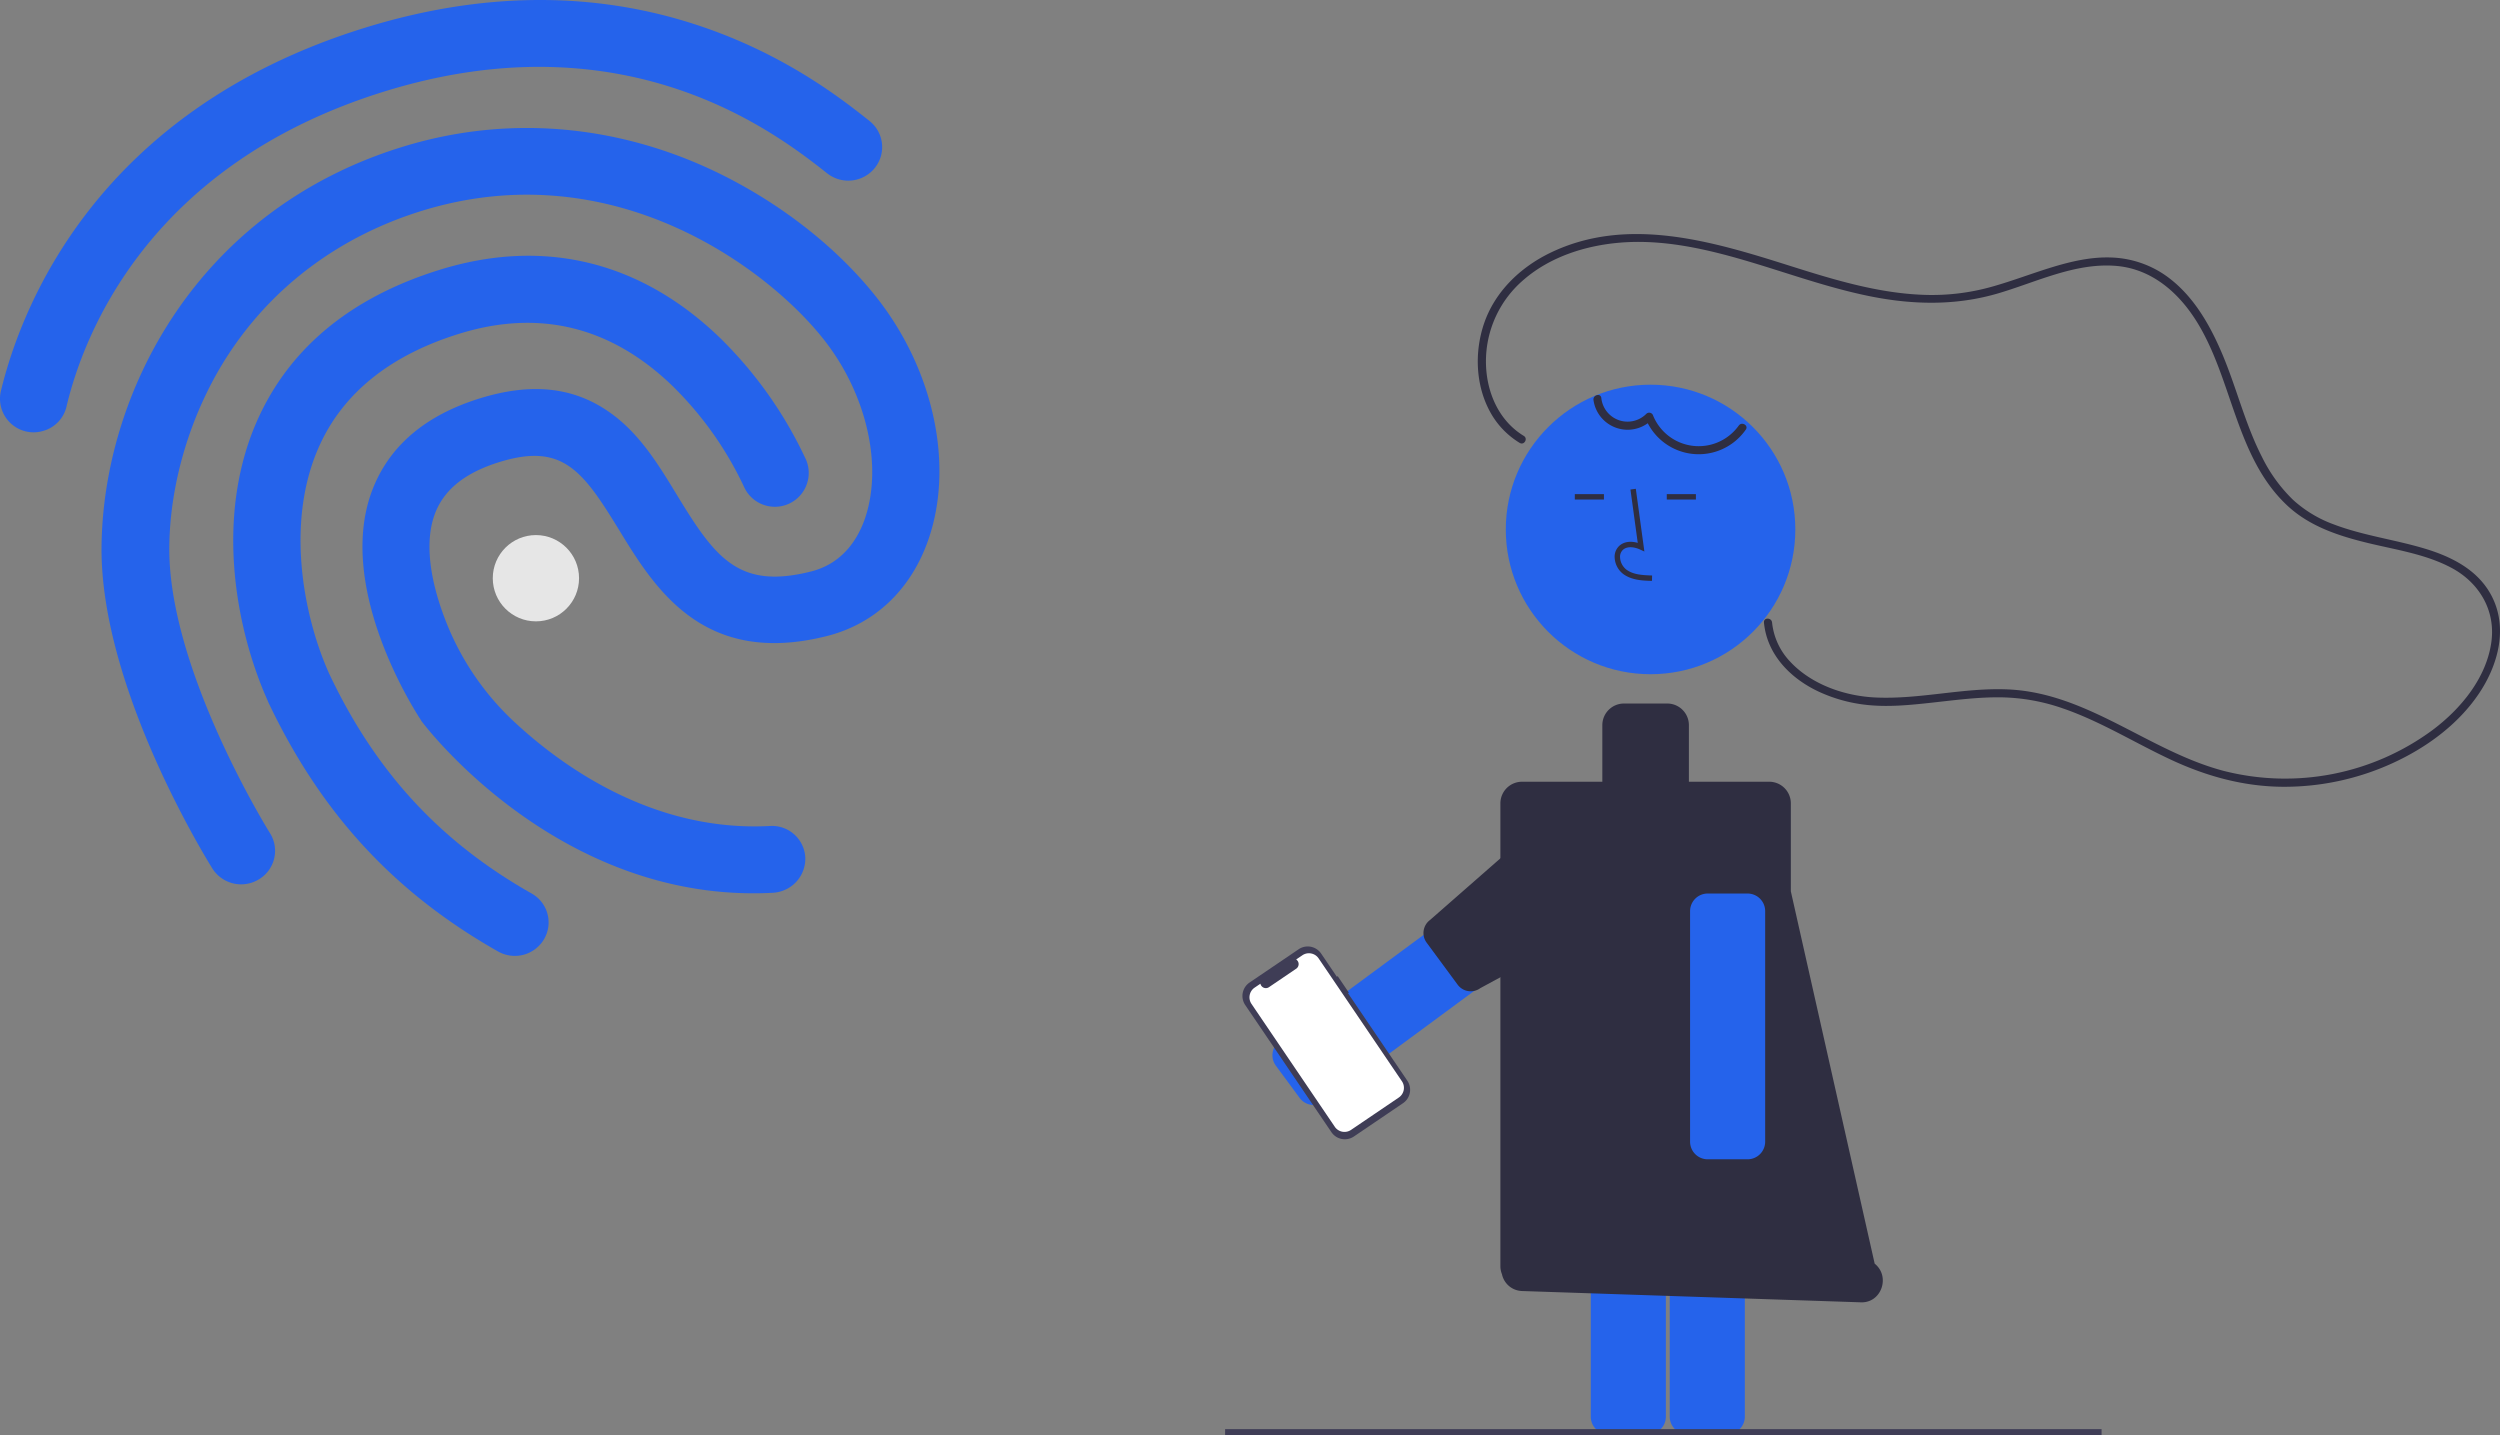
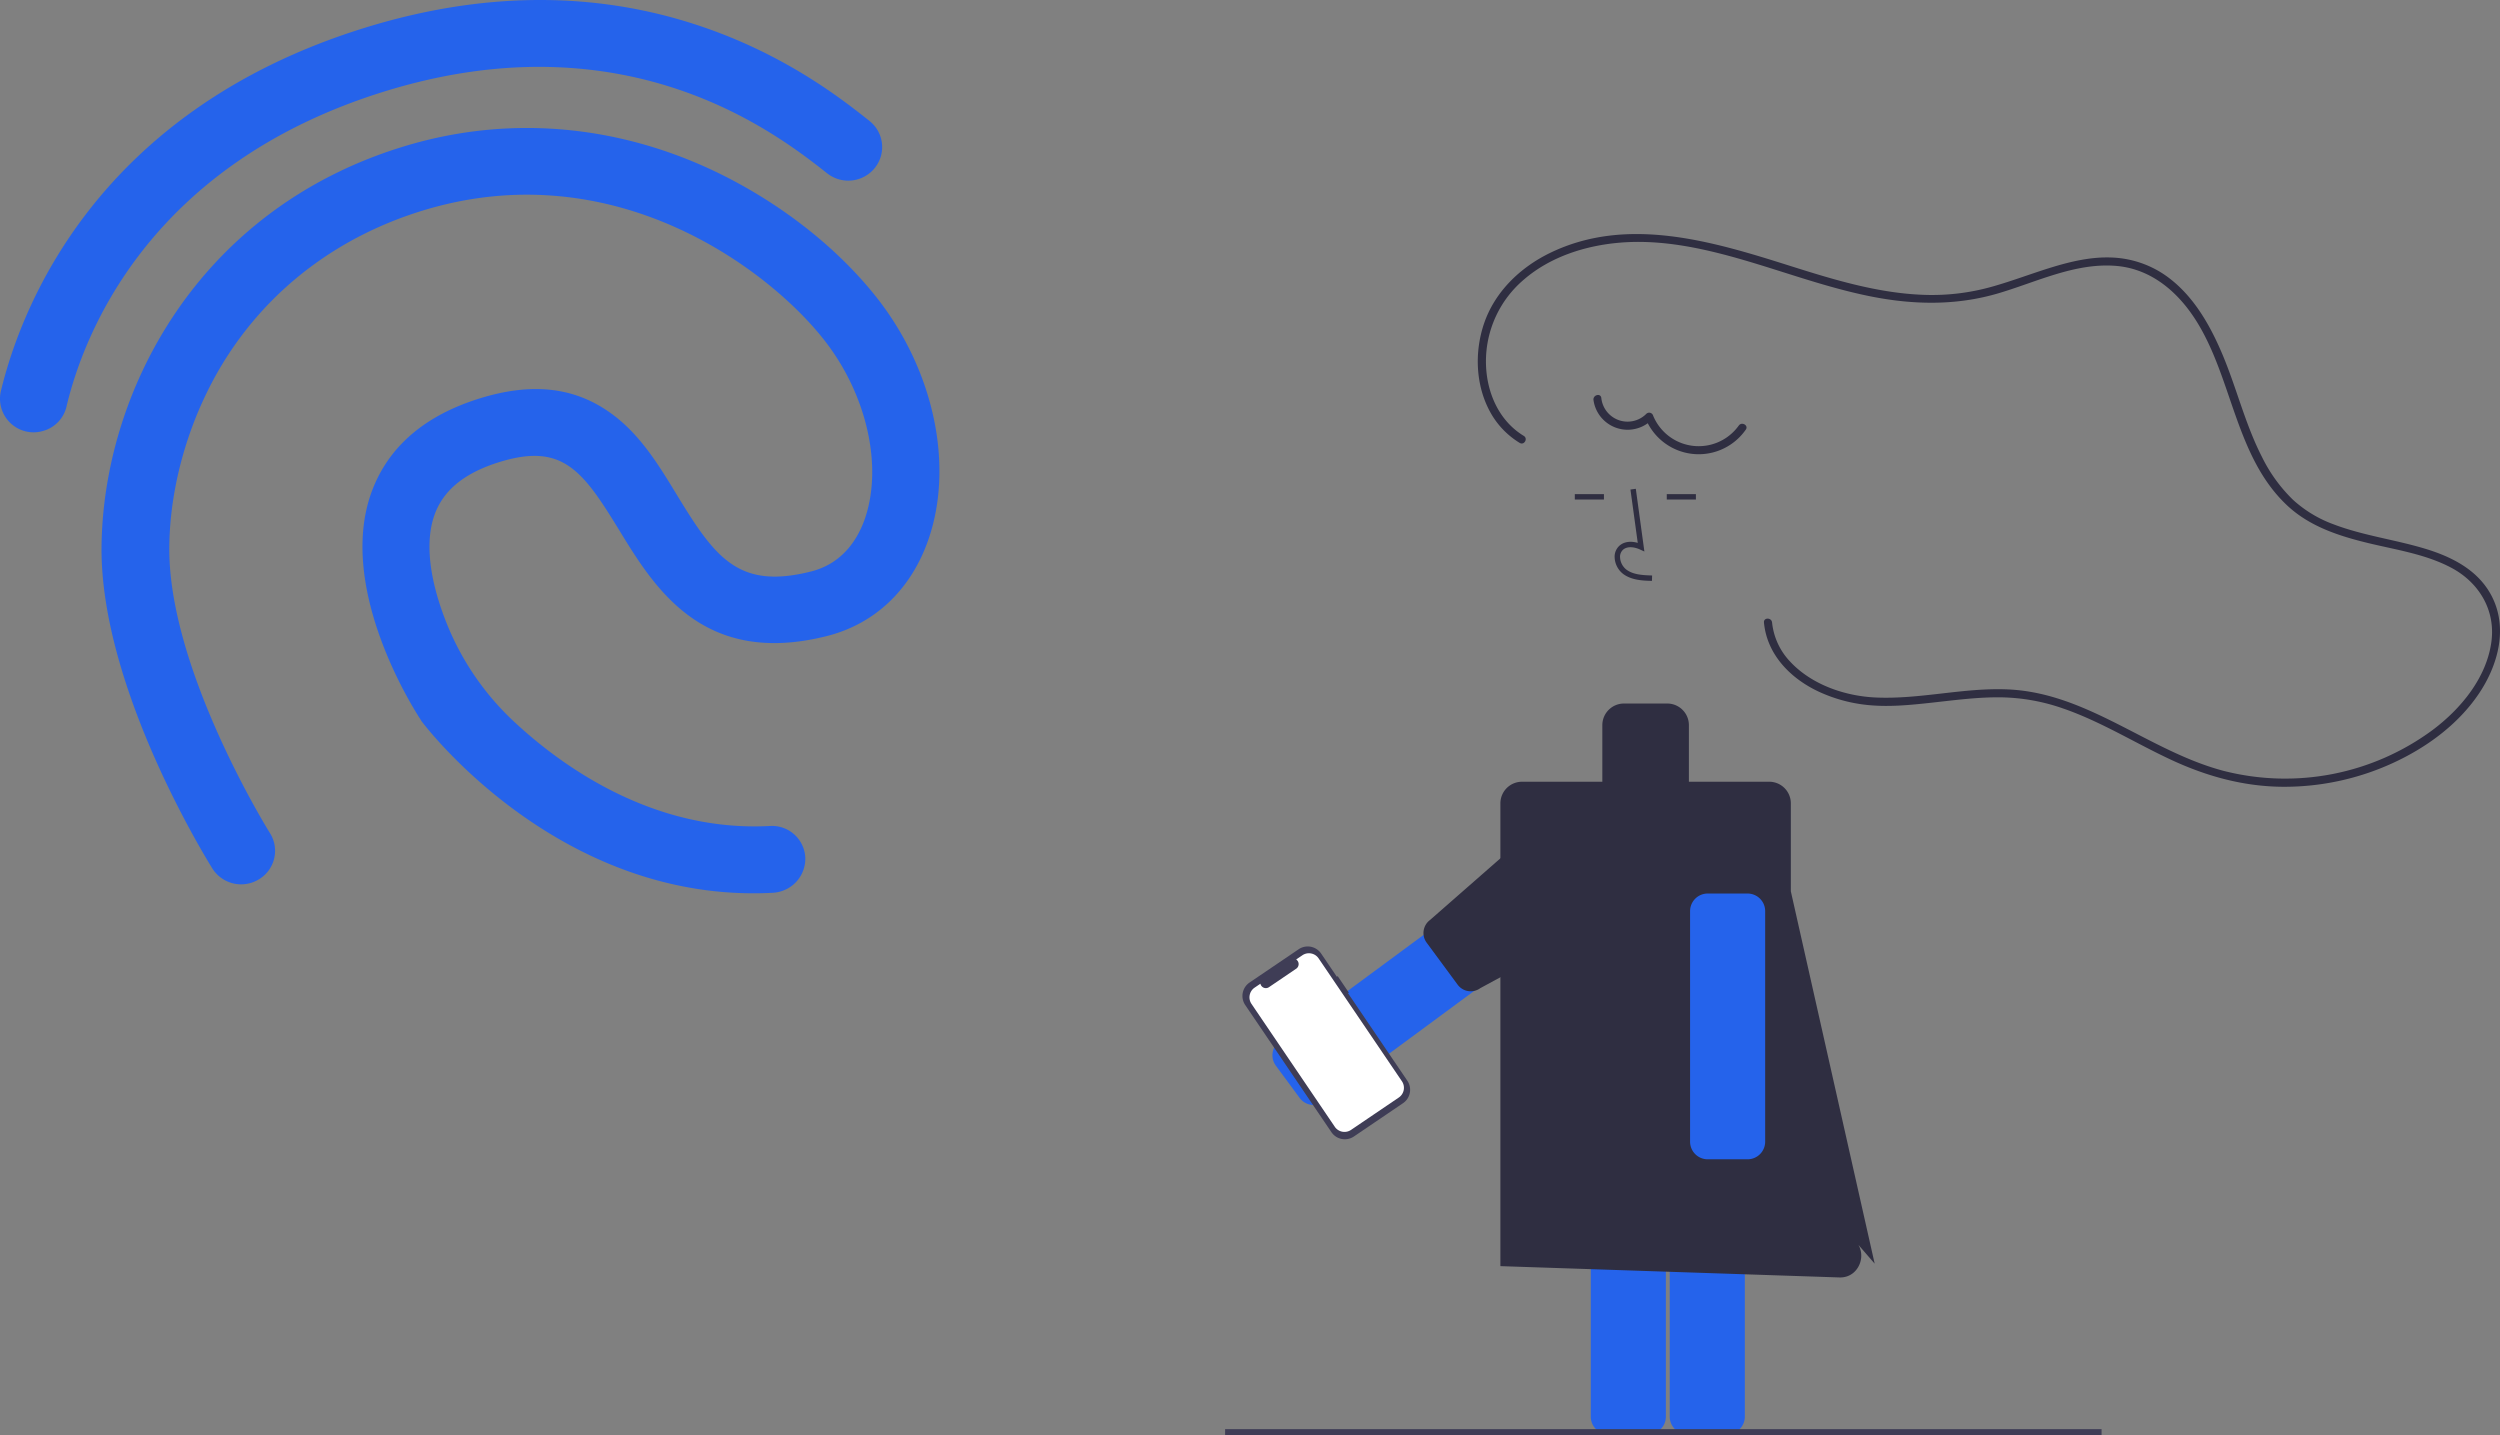
<svg xmlns="http://www.w3.org/2000/svg" width="924.256" height="530.591" data-name="Layer 1">
  <rect width="100%" height="100%" fill="#808080" stroke="none" />
  <path fill="#2563eb" d="M16.126 159.262a12.416 12.416 0 0 1-15.82-14.588C7.53 114.622 34.998 41.128 135.064 10.217c43.345-13.39 84.914-13.619 123.5-.685 31.744 10.596 52.817 27.178 62.897 35.193a12.313 12.313 0 0 1 2.017 17.296l-.076.095a12.603 12.603 0 0 1-17.56 1.994c-18.264-14.39-73.685-58.105-163.508-30.358-87.706 27.093-111.53 90.466-117.71 116.394a12.23 12.23 0 0 1-8.498 9.116" />
  <path fill="#2563eb" d="M288.866 329.481a12.4 12.4 0 0 1-3.067.577c-78.175 4.21-127.914-60.736-129.956-63.443l-.378-.625c-1.247-1.934-31.342-47.723-18.093-84.088 6.086-16.625 19.544-28.294 40.116-34.65 19.133-5.91 34.79-4.162 48.116 5.354 10.926 7.753 17.93 19.315 24.717 30.48 14.116 23.182 22.767 34.977 49.6 28.172 11.78-2.99 17.282-12.201 19.795-19.377 6.766-19.524.77-46.142-15.096-66.28-20.498-26.126-77.86-69.52-148.635-47.658-30.223 9.337-54.957 27.735-71.521 53.068-13.722 21.025-21.7 47.137-21.874 71.488-.276 45.34 36.884 104.991 37.236 105.532a12.29 12.29 0 0 1-3.906 16.936l-.114.07a12.584 12.584 0 0 1-17.235-3.856c-1.677-2.728-41.356-66.33-41.036-118.732.445-56.8 34.961-124.589 111.154-148.125 35.218-10.88 72.229-9.051 107.058 5.229 26.995 11.136 51.979 29.57 68.497 50.62 21.097 26.867 28.53 62.037 18.926 89.487-6.403 18.3-19.66 30.926-37.276 35.44-45.913 11.68-63.9-17.726-77.018-39.177-13.47-21.99-20.92-32.301-44.202-25.11-12.783 3.95-20.659 10.277-23.971 19.369-4.507 12.428-.236 28.357 4.141 39.525l.137.35a100.95 100.95 0 0 0 25.613 37.252c18.012 16.633 51.451 40.347 94.07 38.06a12.31 12.31 0 0 1 13.048 11.522l.007.118a12.58 12.58 0 0 1-8.853 12.472" />
-   <path fill="#2563eb" d="M194.068 352.83a12.62 12.62 0 0 1-9.87-1.031c-38.558-21.846-65.625-51.229-85.116-92.41l-.079-.255c-12.284-27.458-19.679-69.409-3.367-104.866 12.042-26.162 34.646-44.551 67.07-54.567 38.35-11.847 74.06-3.125 103.367 25.102a153.2 153.2 0 0 1 31.984 45.299 12.516 12.516 0 0 1-23.03 9.803 128.3 128.3 0 0 0-26.967-37.76c-22.59-21.492-48.85-27.847-78.142-18.798-25.313 7.819-42.743 21.642-51.666 41.091-12.867 27.994-6.242 62.95 3.37 84.463 17.187 36.423 41.026 62.258 74.962 81.451a12.255 12.255 0 0 1 4.654 16.695l-.095.166a12.57 12.57 0 0 1-7.075 5.617" />
-   <circle cx="198.128" cy="213.768" r="15.949" fill="#e6e6e6" />
  <path fill="#2563eb" d="M485.703 408.52a6.6 6.6 0 0 1-.984-.074 6.46 6.46 0 0 1-4.26-2.57l-8.761-11.878a6.5 6.5 0 0 1 1.373-9.09l74.899-55.24a6.5 6.5 0 0 1 9.09 1.374l8.76 11.878a6.5 6.5 0 0 1-1.372 9.09l-74.9 55.24a6.45 6.45 0 0 1-3.845 1.27" />
  <path fill="#2f2e41" d="m538.897 364.044-11.464-15.543a6 6 0 0 1 1.268-8.39l43.86-38.43a6 6 0 0 1 8.39 1.267l20.964 25.043a6 6 0 0 1-1.267 8.39l-53.361 28.93a6 6 0 0 1-8.39-1.267" />
  <path fill="#2563eb" d="M609.373 530.252h-14.758a6.51 6.51 0 0 1-6.5-6.5V400.737a6.51 6.51 0 0 1 6.5-6.5h14.758a6.51 6.51 0 0 1 6.5 6.5v123.015a6.51 6.51 0 0 1-6.5 6.5m29.193 0h-14.76a6.51 6.51 0 0 1-6.5-6.5V400.737a6.51 6.51 0 0 1 6.5-6.5h14.76a6.51 6.51 0 0 1 6.5 6.5v123.015a6.51 6.51 0 0 1-6.5 6.5" />
  <path fill="#3f3d56" d="M452.923 528.351h324.033v2.241H452.923z" />
-   <circle cx="610.216" cy="195.742" r="53.519" fill="#2563eb" />
-   <path fill="#2f2e41" d="m693.072 467.175-30.994-137.646v-32.521a8 8 0 0 0-8-8h-29.69v-20.913a8 8 0 0 0-8-8h-16a8 8 0 0 0-8 8v20.913h-29.69a8 8 0 0 0-8 8v171.087a8 8 0 0 0 .584 2.993 7.834 7.834 0 0 0 7.377 6.206l125.424 4.182c7.496.197 10.897-9.553 4.99-14.301M610.73 214.757c-3.305-.093-7.42-.208-10.588-2.524a8.13 8.13 0 0 1-3.2-6.07 5.47 5.47 0 0 1 1.86-4.495c1.657-1.399 4.076-1.726 6.678-.961l-2.7-19.727 1.983-.271 3.172 23.19-1.654-.759c-1.92-.88-4.552-1.328-6.188.055a3.51 3.51 0 0 0-1.152 2.896 6.14 6.14 0 0 0 2.38 4.527c2.467 1.802 5.747 2.035 9.466 2.139Zm-28.52-32.075h10.771v2H582.21zm34 0h10.771v2H616.21z" />
+   <path fill="#2f2e41" d="m693.072 467.175-30.994-137.646v-32.521a8 8 0 0 0-8-8h-29.69v-20.913a8 8 0 0 0-8-8h-16a8 8 0 0 0-8 8v20.913h-29.69a8 8 0 0 0-8 8v171.087l125.424 4.182c7.496.197 10.897-9.553 4.99-14.301M610.73 214.757c-3.305-.093-7.42-.208-10.588-2.524a8.13 8.13 0 0 1-3.2-6.07 5.47 5.47 0 0 1 1.86-4.495c1.657-1.399 4.076-1.726 6.678-.961l-2.7-19.727 1.983-.271 3.172 23.19-1.654-.759c-1.92-.88-4.552-1.328-6.188.055a3.51 3.51 0 0 0-1.152 2.896 6.14 6.14 0 0 0 2.38 4.527c2.467 1.802 5.747 2.035 9.466 2.139Zm-28.52-32.075h10.771v2H582.21zm34 0h10.771v2H616.21z" />
  <path fill="#2f2e41" d="M563.35 161.15c-9.507-5.762-13.985-16.691-13.993-27.5a39.64 39.64 0 0 1 14.012-30.276c9.792-8.469 22.832-12.613 35.57-13.666 15.414-1.274 30.727 2.076 45.446 6.352 15.762 4.579 31.206 10.34 47.34 13.545 15.656 3.11 31.354 3.417 46.768-1.08 14.227-4.152 28.668-11.488 43.864-10.217 13.124 1.098 23.092 9.832 29.797 20.623 13.311 21.423 14.363 50.178 33.506 68.018 8.277 7.714 19.06 11.208 29.836 13.82 10.334 2.504 21.358 4.109 30.841 9.177 10.169 5.435 16.325 15.65 14.734 27.354-1.807 13.294-11.266 24.735-21.681 32.545a91.73 91.73 0 0 1-77.395 15.126c-27.632-7.331-50.087-28.746-79.527-30.089-16.424-.748-32.594 3.726-49.015 2.984-11.381-.514-23.63-4.721-31.557-13.185a24.7 24.7 0 0 1-6.757-14.537c-.18-1.906-3.181-1.924-3 0 1.125 11.957 9.927 20.789 20.43 25.644a56.4 56.4 0 0 0 17.48 4.812c8.036.888 16.229.048 24.228-.829 8.455-.927 16.924-2.069 25.448-1.966a72.7 72.7 0 0 1 22.837 4.061c14.106 4.838 26.813 12.865 40.288 19.116 13.043 6.05 26.7 9.802 41.146 9.895a96.2 96.2 0 0 0 40.368-8.657c12.477-5.684 24.203-14.17 31.972-25.608 7.284-10.724 11.108-24.793 4.553-36.799-5.138-9.41-14.936-14.172-24.816-17.103-10.952-3.25-22.4-4.735-33.12-8.782a45.6 45.6 0 0 1-15.172-9.1 57 57 0 0 1-11.53-15.91c-6.138-11.974-9.275-25.124-14.444-37.491-4.788-11.456-11.34-23.003-21.893-30.063a37.24 37.24 0 0 0-19.058-6.151c-7.517-.34-14.988 1.386-22.133 3.56-7.561 2.302-14.94 5.176-22.558 7.294a81.7 81.7 0 0 1-24.668 2.946c-17.122-.557-33.662-5.644-49.872-10.772-28.395-8.983-59.976-18.6-88.524-4.753-11.124 5.396-20.546 14.448-24.519 26.335-3.515 10.519-3.029 22.787 2.39 32.587a30.46 30.46 0 0 0 10.863 11.33c1.655 1.003 3.165-1.59 1.514-2.59" />
  <path fill="#2563eb" d="M646.088 428.594h-14.76a6.51 6.51 0 0 1-6.5-6.5V336.84a6.51 6.51 0 0 1 6.5-6.5h14.76a6.51 6.51 0 0 1 6.5 6.5v85.254a6.51 6.51 0 0 1-6.5 6.5" />
  <path fill="#2f2e41" d="M589.116 147.907a12.736 12.736 0 0 0 21.659 7.201l-2.507-.662a21.205 21.205 0 0 0 37.151 4.397c1.13-1.57-1.471-3.069-2.59-1.514a18.21 18.21 0 0 1-31.668-3.68 1.522 1.522 0 0 0-2.507-.662 9.758 9.758 0 0 1-16.645-5.877c-.268-1.904-3.159-1.094-2.893.797" />
  <path fill="#3f3d56" d="m494.552 360.893-.313.212-5.807-8.567a5.99 5.99 0 0 0-8.32-1.597l-18.15 12.305a5.99 5.99 0 0 0-1.596 8.319l31.861 46.998a5.99 5.99 0 0 0 8.32 1.597l18.15-12.305a5.99 5.99 0 0 0 1.596-8.319l-21.92-32.333.313-.212Z" data-name="Path 33" />
  <path fill="#fff" d="m481.485 353.166-2.293 1.554a2.057 2.057 0 0 1 .014 3.415l-10.064 6.823a2.057 2.057 0 0 1-3.167-1.277l-2.142 1.452a4.33 4.33 0 0 0-1.154 6.014l30.793 45.422a4.33 4.33 0 0 0 6.014 1.154l17.651-11.966a4.33 4.33 0 0 0 1.155-6.014l-30.794-45.423a4.33 4.33 0 0 0-6.013-1.154" data-name="Path 34" />
</svg>